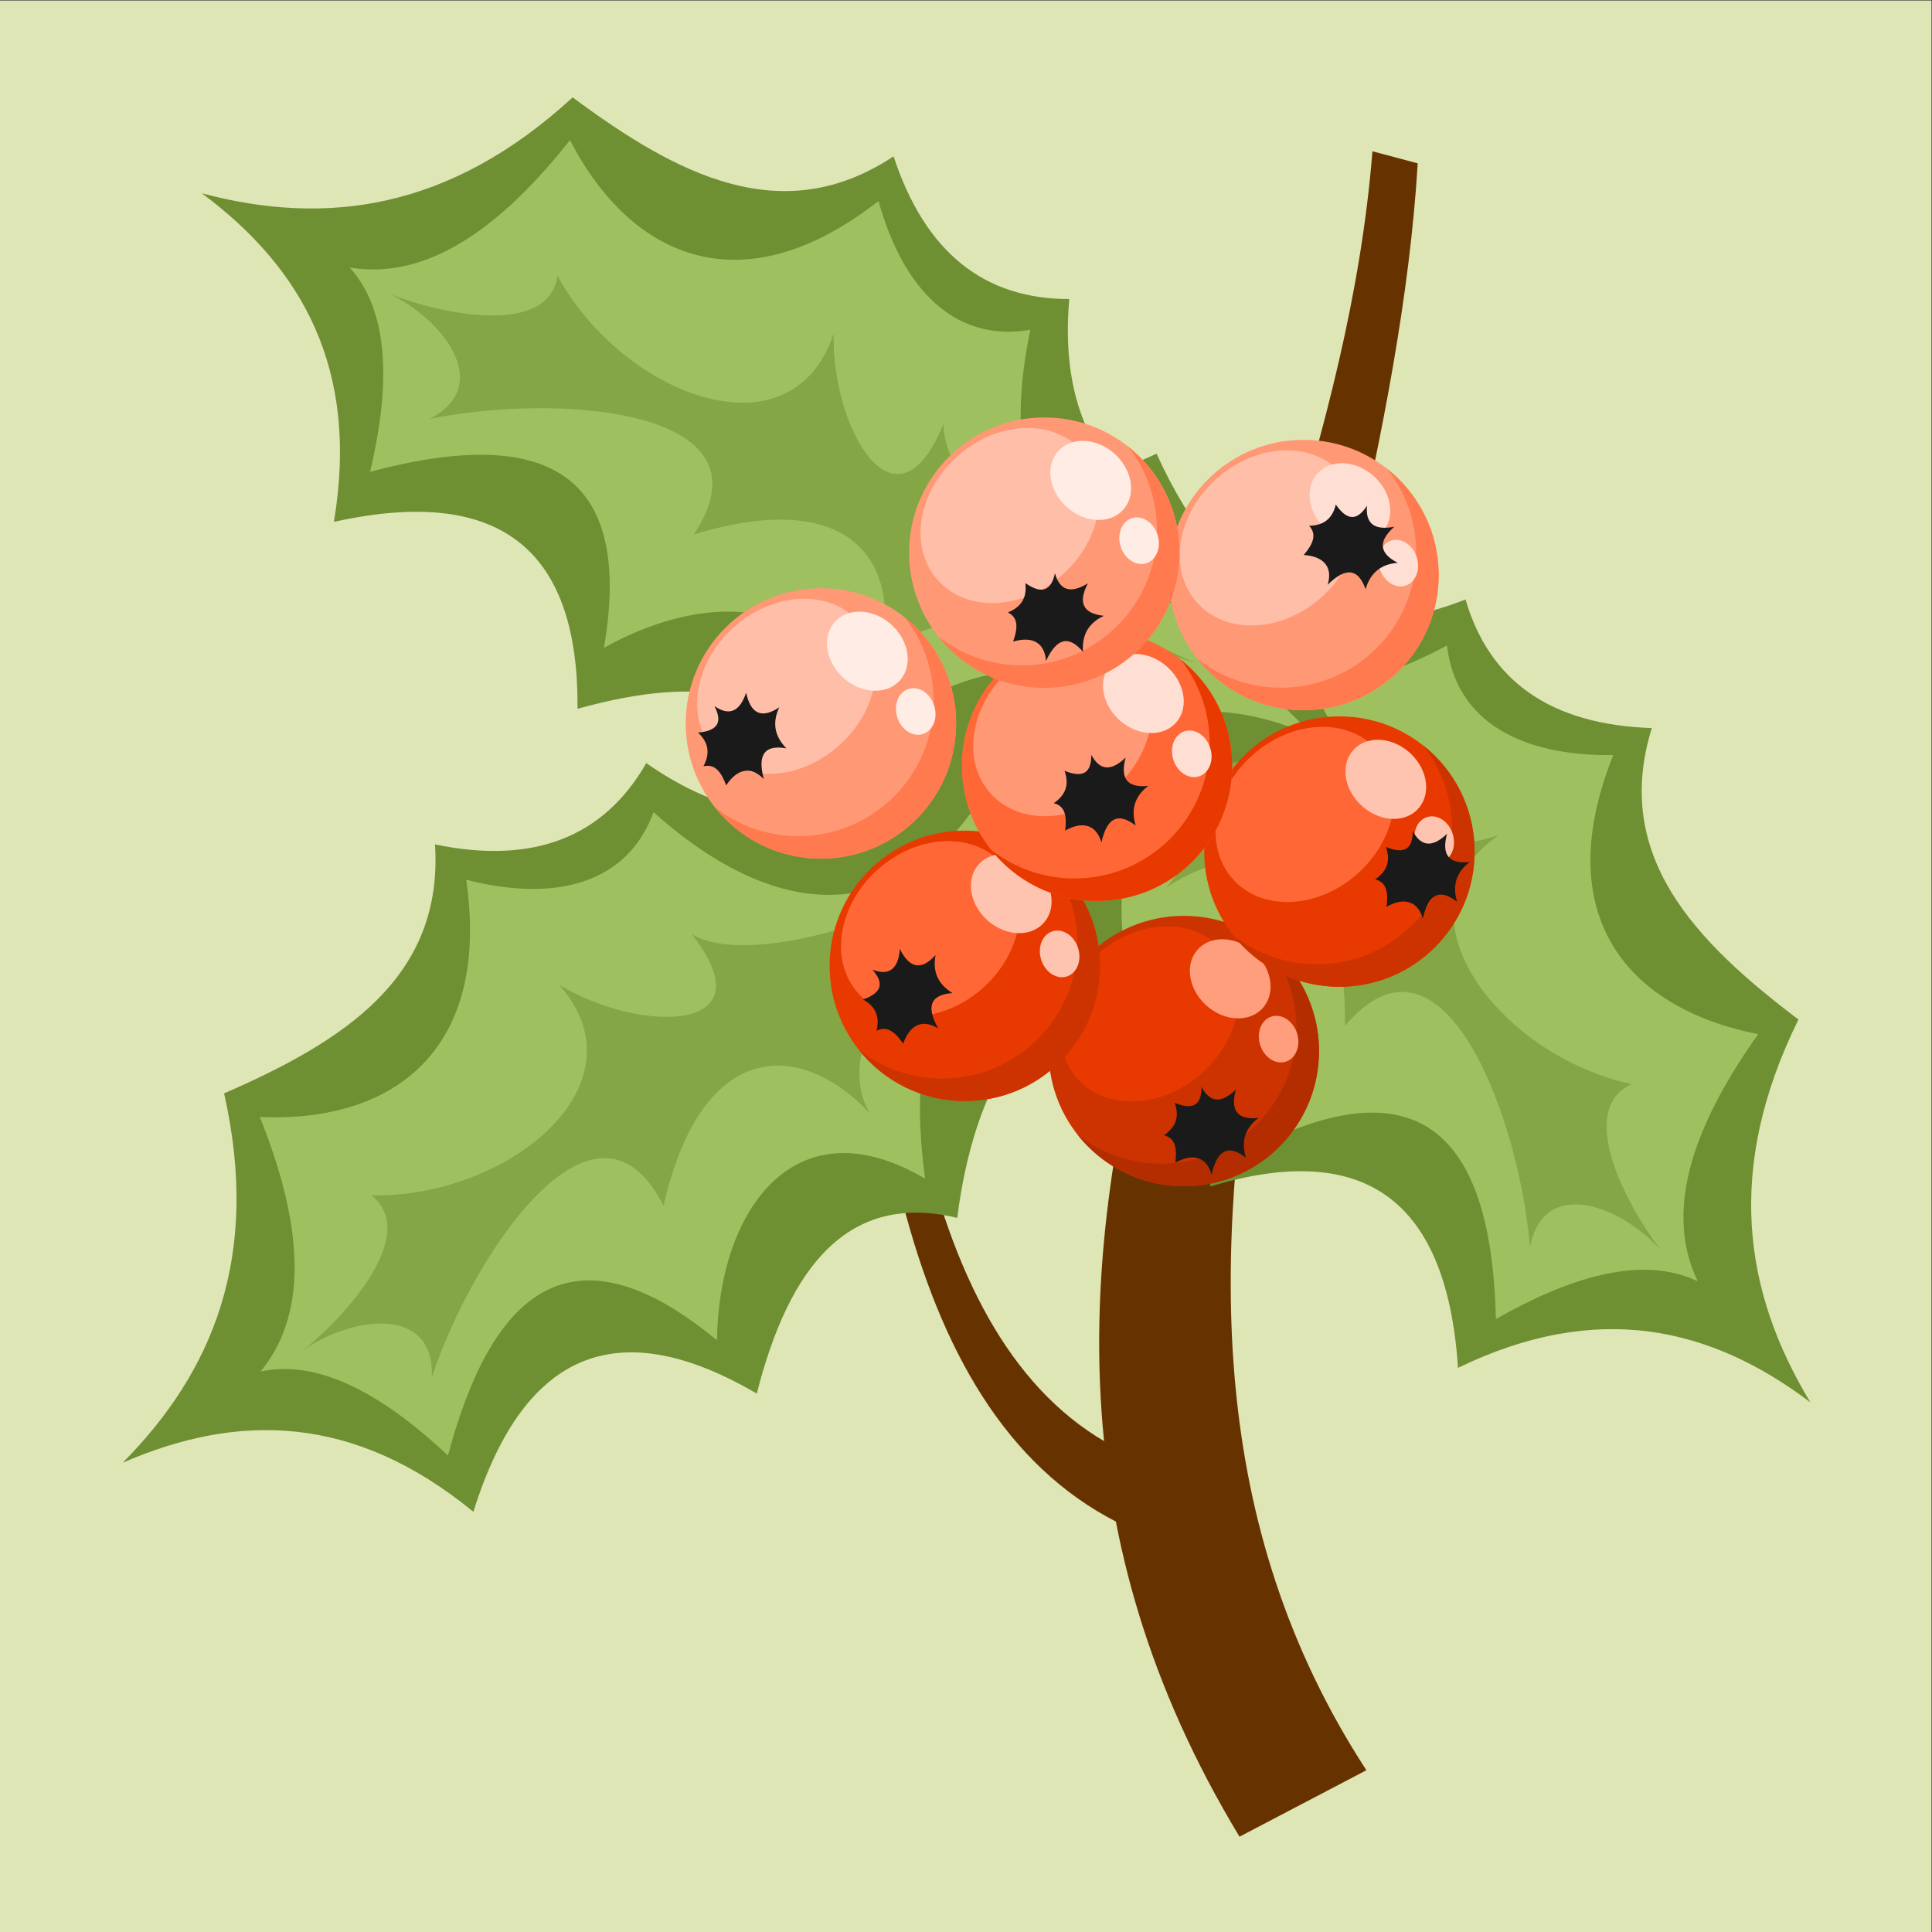
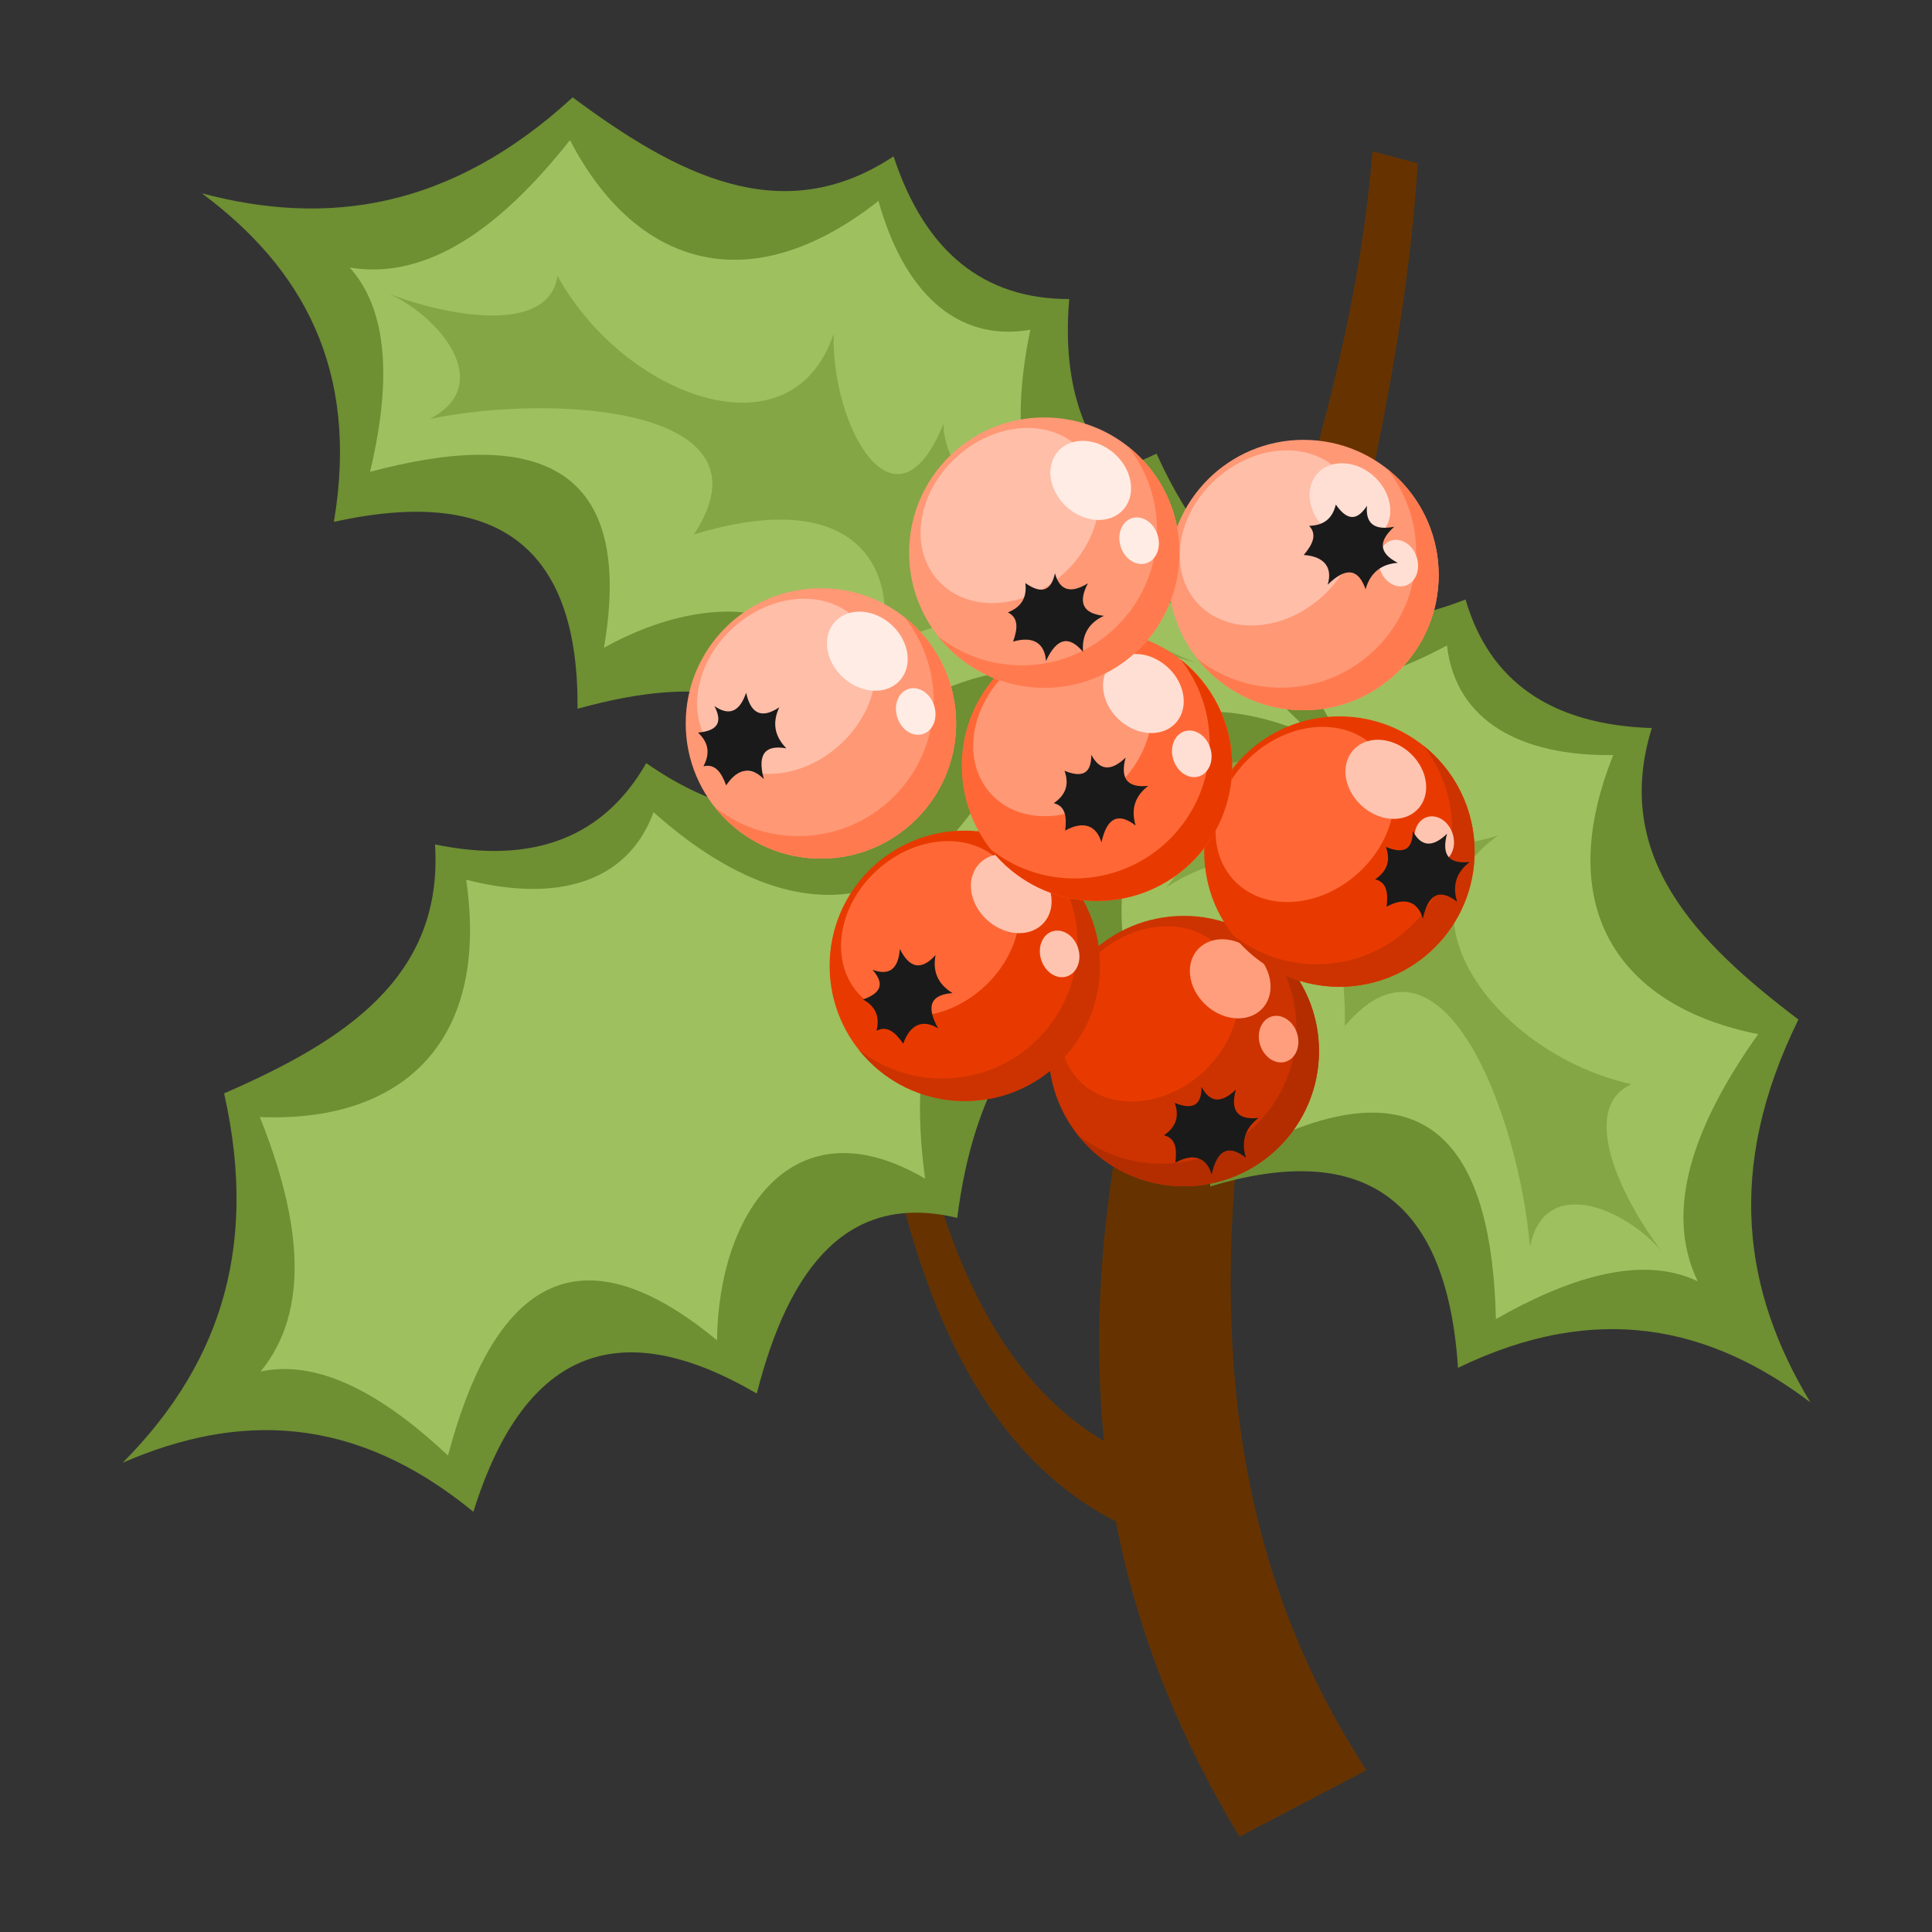
<svg xmlns="http://www.w3.org/2000/svg" version="1.1" viewBox="0 0 1200 1200">
  <rect x="0" y="0" width="1200" height="1200" fill="#333333" stroke="none" />
  <defs>
    <clipPath id="a">
      <path d="m0 900h900v-900h-900z" />
    </clipPath>
  </defs>
  <g transform="matrix(1.333 0 0 -1.333 0 1200)">
-     <path d="m0 0h900v900h-900z" fill="#dfe6b5" />
+     <path d="m0 0h900h-900z" fill="#dfe6b5" />
    <g clip-path="url(#a)">
      <g transform="translate(577.56 44.403)">
        <path d="m0 0c-169.34 280.12 41.286 523.56 61.928 785.34 14.073-3.754 7.036-1.877 21.11-5.629-15.013-247.7-172.27-520.73-23.926-748.74-19.705-10.322-39.407-20.643-59.112-30.964" fill="#630" fill-rule="evenodd" />
      </g>
      <g transform="translate(536 184.12)">
        <path d="m0 0c-112.49 42.383-134.02 198.48-141.06 372.67 4.745 0.382 9.489 0.763 14.233 1.144 5.55-171.25 31.03-314.45 138.09-342.85-3.754-10.32-7.506-20.642-11.259-30.964" fill="#630" fill-rule="evenodd" />
      </g>
      <g transform="translate(444.26 584.68)">
        <path d="m0 0c39.502-28.331 55.006-73.962 48.054-135.78 51.837-0.057 70.836-39.771 71.611-101.49 68.631 20.649 110.04-2.795 115.44-84.534 64.946 31.442 117.73 19.031 164.21-16.097-30.943 51.128-40.034 108.52-5.578 178.39-48.173 36.461-86.802 76.235-68.323 135.81-47.04 1.552-75.694 21.81-86.799 59.919-66.889-26.069-113.41 0.391-143.98 67.958-39.177-19.32-79.991-9.82-121.3 8.416 33.532-27.736 48.013-63.044 26.664-112.59" fill="#6e8f32" fill-rule="evenodd" />
      </g>
      <g transform="translate(511.16 463.14)">
        <path d="m0 0c24.16 61.969 21.484 114.58-34.913 132.61 18.064 23.127-8.765 65.681-24.24 80.101 16.745-11.119 59.613-35.627 70.986-19.655 20.085-77.474 75.704-97.195 151.24-56.716 4.077-35.473 34.743-51.663 77.476-51.084-29.429-73.517 5.198-117.8 67.547-130.02-29.769-41.903-44.285-81.828-28.179-115.19-26.927 12.951-61.903 0.726-94.054-17.598-1.812 76.331-28.519 120.98-109.28 81.595 13.429 58.248-8.576 116.65-76.58 95.963" fill="#9ec05f" fill-rule="evenodd" />
      </g>
      <g transform="translate(543.4 486.73)">
        <path d="m0 0c25.949 27.03-0.601 83.7-39.785 143.3 40.518-52.108 112.01-90.958 140.03-81.605-46.685-36.893 12.901-50.739 54.535-37.455-51.122-35.461-0.133-102.28 62.012-115.92-25.184-11.58-4.142-53.752 13.751-77.478-17.382 19.976-54.402 35.37-61.052 1.651-4.934 59.865-40.486 157.1-86.213 102.98 0.988 81.03-44.47 89.946-83.281 64.516" fill="#84a644" fill-rule="evenodd" />
      </g>
      <g transform="translate(524.6 453.47)">
        <path d="m0 0c-45.045-18.277-70.819-58.997-78.562-120.72-50.405 12.105-78.187-22.047-93.416-81.865-61.876 36.168-107.63 23.093-132.05-55.1-55.757 45.799-109.98 46.114-163.41 22.87 42.073 42.444 64.373 96.099 47.262 172.1 55.383 24.147 102.26 53.752 98.273 116 46.091-9.525 78.697 3.446 98.432 37.888 58.908-41.031 110.33-26.22 155.91 32.291 33.551-27.97 75.458-28.309 119.89-20.271-39.1-19.098-61.463-50.023-52.329-103.2" fill="#6e8f32" fill-rule="evenodd" />
      </g>
      <g transform="translate(431.06 351)">
        <path d="m0 0c-8.947 65.911 5.993 116.43 65.047 120.73-12.136 26.722 23.924 61.795 42.349 72.183-18.883-6.881-66.305-20.651-73.618-2.458-37.695-70.602-96.385-76.727-160.32-19.661-12.283-33.527-45.893-42.073-87.296-31.488 11.365-78.368-32.683-113.3-96.158-110.55 19.107-47.718 23.853-89.936 0.37-118.59 29.216 6.274 60.35-13.813 87.306-39.167 19.662 73.775 56.098 110.92 125.37 53.686 0.61 59.773 35.697 111.38 96.95 75.322" fill="#9ec05f" fill-rule="evenodd" />
      </g>
      <g transform="translate(405.26 381.51)">
-         <path d="m0 0c-18.887 32.362 20.213 81.226 72.286 129.98-51.612-41.152-130.22-62.148-155.27-46.485 36.729-46.812-24.442-46.295-61.799-23.617 41.38-46.462-23.86-99.458-87.468-98.139 21.764-17.164-8.582-53.224-31.54-72.092 21.583 15.342 61.178 21.624 59.736-12.716 18.837 57.039 76.203 143.22 107.96 79.892 18.044 79.002 64.322 77.005 96.09 43.181" fill="#84a644" fill-rule="evenodd" />
-       </g>
+         </g>
      <g transform="translate(530.43 521.68)">
        <path d="m0 0c-38.278 29.964-86.424 32.044-143.81 8.026-14.599 49.74-58.049 56.831-117.51 40.256 0.562 71.668-33.558 104.83-113.53 87.09 11.96 71.158-14.765 118.34-61.523 153.1 57.756-15.356 115.39-7.981 172.78 44.697 48.515-36.007 97.532-61.925 149.53-27.471 14.688-44.715 42.172-66.533 81.866-66.5-6.254-71.517 32.195-108.74 105.63-119.13-7.552-43.025 13.018-79.534 42.113-114.07-36.03 24.402-73.984 28.396-115.55-5.998" fill="#6e8f32" fill-rule="evenodd" />
      </g>
      <g transform="translate(395 551.79)">
        <path d="m0 0c52.705 40.577 103.95 52.771 137.08 3.698 17.132 23.827 65.503 10.017 83.685-0.79-15.37 12.951-50.921 47.221-38.785 62.619-79.996-2.459-114.53 45.391-96.87 129.25-35.194-6.041-59.338 18.85-70.773 60.028-62.303-48.873-114.53-28.063-143.75 28.351-31.868-40.329-66.118-65.463-102.66-59.366 19.989-22.213 18.069-59.215 9.502-95.214 73.771 19.678 124.12 6.573 108.98-82 52.141 29.232 114.37 24.498 113.59-46.578" fill="#9ec05f" fill-rule="evenodd" />
      </g>
      <g transform="translate(408.6 589.35)">
        <path d="m0 0c18.663 32.492 80.504 22.91 148.71 2.021-61.381 24.272-118.73 81.993-117.62 111.51-22.311-55.162-52.319-1.855-51.252 41.834-19.691-59.018-98.129-28.825-128.66 26.996-4.048-27.42-50.431-19.057-78.226-8.541 24.053-11.078 49.214-42.291 18.715-58.137 58.844 12.063 162.15 5.221 123.04-53.852 77.499 23.684 98.81-17.447 85.292-61.835" fill="#84a644" fill-rule="evenodd" />
      </g>
      <g transform="translate(551.6 473.48)">
        <path d="m0 0c34.794 0 62.999-28.208 62.999-63.002 0-34.793-28.205-63.001-62.999-63.001s-62.999 28.208-62.999 63.001c0 34.794 28.205 63.002 62.999 63.002" fill="#c30" fill-rule="evenodd" />
      </g>
      <g transform="translate(543.78 468.58)">
        <path d="m0 0c22.534 0 37.119-18.266 32.574-40.802-4.543-22.531-26.492-40.8-49.026-40.8-22.533 0-37.118 18.269-32.576 40.8 4.543 22.536 26.495 40.802 49.028 40.802" fill="#e83a00" fill-rule="evenodd" />
      </g>
      <g transform="translate(590.58 459.97)">
        <path d="m0 0c14.628-11.537 24.016-29.418 24.016-49.494 0-34.793-28.206-63.001-62.999-63.001-20.07 0-37.949 9.385-49.485 24.005 10.724-8.46 24.266-13.509 38.984-13.509 34.794 0 63.002 28.208 63.002 63.004 0 14.725-5.054 28.267-13.518 38.995" fill="#b32d00" fill-rule="evenodd" />
      </g>
      <g transform="translate(569.51 462.58)">
        <path d="m 0,0 c -10.183,0 -16.77,-8.251 -14.718,-18.436 2.052,-10.18 11.971,-18.436 22.151,-18.436 10.182,0 16.772,8.256 14.72,18.436 C 20.101,-8.251 10.182,0 0,0" fill="#ff9e7d" fill-rule="evenodd" />
      </g>
      <g transform="translate(599.05 425.67)">
        <path d="m0 0c-4.76 2.773-10.086 0.71-11.9-4.609-1.812-5.32 0.577-11.877 5.335-14.652 4.76-2.771 10.088-0.708 11.902 4.612 1.812 5.319-0.577 11.877-5.337 14.649" fill="#ff9e7d" fill-rule="evenodd" />
      </g>
      <g transform="translate(542.37 371.24)">
        <path d="m0 0c5.553-1.362 6.07-6.565 5.296-12.757 8.994 4.969 14.739 1.954 16.903-5.527 2.698 12.26 8.32 13.751 15.944 7.866-2.467 8.137 0.069 14.047 5.894 18.497-10.212-1.11-13.097 3.806-10.556 13.184-7.037-6.794-12.237-5.824-15.987 1.275-0.014-7.417-2.938-11.368-12.484-7.442 2.515-7.106-0.082-11.678-5.01-15.096" fill="#1a1a1a" fill-rule="evenodd" />
      </g>
      <g transform="translate(449.56 513.19)">
        <path d="m0 0c34.793 0 63-28.205 63-63.001s-28.207-63.001-63-63.001-63.001 28.205-63.001 63.001 28.208 63.001 63.001 63.001" fill="#e83a00" fill-rule="evenodd" />
      </g>
      <g transform="translate(441.74 508.29)">
        <path d="m0 0c22.536 0 37.119-18.268 32.579-40.802-4.545-22.536-26.495-40.803-49.029-40.803-22.533 0-37.118 18.267-32.576 40.803 4.545 22.534 26.494 40.802 49.026 40.802" fill="#ff6836" fill-rule="evenodd" />
      </g>
      <g transform="translate(488.55 499.68)">
        <path d="m0 0c14.629-11.536 24.017-29.417 24.017-49.493 0-34.796-28.207-63.001-63-63.001-20.069 0-37.948 9.385-49.484 24.004 10.725-8.46 24.266-13.506 38.984-13.506 34.795 0 62.999 28.208 62.999 62.999 0 14.727-5.049 28.272-13.516 38.997" fill="#c30" fill-rule="evenodd" />
      </g>
      <g transform="translate(467.48 502.29)">
        <path d="m 0,0 c -10.185,0 -16.772,-8.255 -14.72,-18.436 2.053,-10.184 11.972,-18.437 22.152,-18.437 10.181,0 16.772,8.253 14.719,18.437 C 20.099,-8.255 10.181,0 0,0" fill="#ffc4b0" fill-rule="evenodd" />
      </g>
      <g transform="translate(497.02 465.38)">
        <path d="m0 0c-4.76 2.772-10.088 0.708-11.899-4.611-1.813-5.317 0.574-11.878 5.335-14.649 4.759-2.772 10.087-0.71 11.899 4.609 1.814 5.319-0.574 11.877-5.335 14.651" fill="#ffc4b0" fill-rule="evenodd" />
      </g>
      <g transform="translate(408.42 419.91)">
        <path d="m0 0c5.053 2.676 8.902-0.868 12.439-6.006 3.413 9.69 9.708 11.256 16.3 7.108-6.136 10.952-2.927 15.803 6.68 16.477-7.252 4.435-9.289 10.537-7.896 17.734-6.888-7.619-12.313-5.864-16.649 2.832-0.74-9.754-5.271-12.489-12.789-9.678 4.92-5.548 5.36-10.446-4.38-13.86 6.604-3.634 7.701-8.775 6.295-14.607" fill="#1a1a1a" fill-rule="evenodd" />
      </g>
      <g transform="translate(624.1 566.43)">
        <path d="m0 0c34.794 0 62.999-28.206 62.999-62.999 0-34.796-28.205-63.001-62.999-63.001-34.793 0-63.001 28.205-63.001 63.001 0 34.793 28.208 62.999 63.001 62.999" fill="#e83a00" fill-rule="evenodd" />
      </g>
      <g transform="translate(616.28 561.53)">
        <path d="m0 0c22.532 0 37.119-18.267 32.574-40.801-4.542-22.534-26.492-40.801-49.025-40.801-22.534 0-37.119 18.267-32.576 40.801 4.542 22.534 26.492 40.801 49.027 40.801" fill="#ff6836" fill-rule="evenodd" />
      </g>
      <g transform="translate(663.08 552.93)">
        <path d="m0 0c14.629-11.537 24.016-29.419 24.016-49.493 0-34.796-28.205-63.001-62.999-63.001-20.069 0-37.948 9.385-49.484 24.004 10.723-8.462 24.266-13.506 38.984-13.506 34.793 0 62.999 28.205 62.999 63 0 14.724-5.052 28.269-13.516 38.996" fill="#c30" fill-rule="evenodd" />
      </g>
      <g transform="translate(642.01 555.53)">
        <path d="m 0,0 c -10.183,0 -16.772,-8.254 -14.721,-18.437 2.056,-10.182 11.972,-18.435 22.155,-18.435 10.181,0 16.772,8.253 14.719,18.435 C 20.101,-8.254 10.182,0 0,0" fill="#ffc4b0" fill-rule="evenodd" />
      </g>
      <g transform="translate(671.56 518.62)">
        <path d="m0 0c-4.76 2.773-10.088 0.709-11.9-4.609-1.814-5.319 0.575-11.877 5.335-14.651 4.76-2.772 10.088-0.708 11.9 4.611 1.814 5.318-0.574 11.877-5.335 14.649" fill="#ffc4b0" fill-rule="evenodd" />
      </g>
      <g transform="translate(640.78 490.48)">
        <path d="m0 0c5.553-1.361 6.072-6.565 5.296-12.754 8.993 4.968 14.738 1.951 16.903-5.53 2.699 12.26 8.319 13.753 15.944 7.866-2.465 8.136 0.068 14.051 5.893 18.5-10.212-1.114-13.094 3.805-10.556 13.182-7.037-6.794-12.236-5.825-15.984 1.276-0.016-7.416-2.941-11.371-12.484-7.444 2.515-7.104-0.085-11.676-5.012-15.096" fill="#1a1a1a" fill-rule="evenodd" />
      </g>
      <g transform="translate(511.14 606.42)">
        <path d="m0 0c34.794 0 63-28.206 63-63.002 0-34.793-28.206-63.002-63-63.002-34.795 0-62.999 28.209-62.999 63.002 0 34.796 28.204 63.002 62.999 63.002" fill="#ff6836" fill-rule="evenodd" />
      </g>
      <g transform="translate(503.32 601.52)">
        <path d="m0 0c22.533 0 37.116-18.267 32.573-40.802-4.542-22.534-26.492-40.801-49.027-40.801-22.532 0-37.117 18.267-32.574 40.801 4.545 22.535 26.494 40.802 49.028 40.802" fill="#ff9875" fill-rule="evenodd" />
      </g>
      <g transform="translate(550.12 592.91)">
        <path d="m0 0c14.629-11.536 24.017-29.418 24.017-49.494 0-34.794-28.206-63.003-63-63.003-20.069 0-37.948 9.388-49.484 24.007 10.725-8.459 24.266-13.506 38.984-13.506 34.793 0 62.999 28.206 62.999 63 0 14.726-5.051 28.27-13.516 38.996" fill="#e83a00" fill-rule="evenodd" />
      </g>
      <g transform="translate(529.05 595.52)">
        <path d="m 0,0 c -10.182,0 -16.771,-8.254 -14.718,-18.437 2.053,-10.181 11.972,-18.435 22.152,-18.435 10.181,0 16.772,8.254 14.719,18.435 C 20.101,-8.254 10.183,0 0,0" fill="#ffdfd4" fill-rule="evenodd" />
      </g>
      <g transform="translate(558.6 558.61)">
        <path d="m0 0c-4.758 2.773-10.086 0.709-11.9-4.609-1.812-5.319 0.575-11.878 5.336-14.65 4.759-2.773 10.087-0.709 11.899 4.61 1.814 5.318-0.574 11.877-5.335 14.649" fill="#ffdfd4" fill-rule="evenodd" />
      </g>
      <g transform="translate(491.02 525.98)">
        <path d="m0 0c5.553-1.364 6.073-6.567 5.297-12.757 8.993 4.97 14.738 1.953 16.902-5.529 2.699 12.261 8.321 13.752 15.944 7.867-2.465 8.135 0.069 14.049 5.894 18.499-10.212-1.114-13.094 3.805-10.556 13.181-7.037-6.793-12.237-5.822-15.987 1.276-0.014-7.416-2.938-11.368-12.484-7.441 2.515-7.105-0.082-11.678-5.01-15.096" fill="#1a1a1a" fill-rule="evenodd" />
      </g>
      <g transform="translate(607.37 695.28)">
        <path d="m0 0c34.793 0 62.999-28.207 62.999-63.001 0-34.793-28.206-63-62.999-63-34.794 0-63.002 28.207-63.002 63 0 34.794 28.208 63.001 63.002 63.001" fill="#ff9875" fill-rule="evenodd" />
      </g>
      <g transform="translate(599.55 690.38)">
        <path d="m0 0c22.536 0 37.119-18.268 32.576-40.801-4.542-22.535-26.491-40.802-49.025-40.802-22.533 0-37.118 18.267-32.576 40.802 4.543 22.533 26.494 40.801 49.025 40.801" fill="#ffbea8" fill-rule="evenodd" />
      </g>
      <g transform="translate(646.35 681.78)">
        <path d="m0 0c14.626-11.537 24.016-29.419 24.016-49.495 0-34.793-28.206-63.001-62.999-63.001-20.07 0-37.949 9.384-49.485 24.005 10.723-8.46 24.266-13.506 38.984-13.506 34.794 0 62.999 28.206 62.999 63 0 14.726-5.051 28.27-13.515 38.997" fill="#ff7b4f" fill-rule="evenodd" />
      </g>
      <g transform="translate(625.29 684.38)">
        <path d="m 0,0 c -10.182,0 -16.77,-8.254 -14.718,-18.436 2.053,-10.182 11.972,-18.436 22.152,-18.436 10.182,0 16.772,8.254 14.719,18.436 C 20.102,-8.254 10.183,0 0,0" fill="#ffdfd4" fill-rule="evenodd" />
      </g>
      <g transform="translate(654.83 647.47)">
        <path d="m0 0c-4.761 2.773-10.089 0.709-11.9-4.61-1.813-5.319 0.575-11.877 5.335-14.65 4.759-2.773 10.087-0.709 11.9 4.61 1.814 5.319-0.575 11.877-5.335 14.65" fill="#ffdfd4" fill-rule="evenodd" />
      </g>
      <g transform="translate(610 655.21)">
        <path d="m0 0c3.91-4.171 1.51-8.815-2.516-13.582 10.248-0.737 13.417-6.399 11.154-13.851 8.945 8.807 14.47 6.991 17.655-2.099 2.368 8.164 7.717 11.739 15.026 12.292-9.167 4.637-8.901 10.331-1.66 16.806-9.602-1.857-13.432 1.792-12.707 9.787-4.054-6.209-8.661-7.926-14.52 0.569-1.767-7.327-6.437-9.743-12.432-9.922" fill="#1a1a1a" fill-rule="evenodd" />
      </g>
      <g transform="translate(382.51 626.14)">
        <path d="m0 0c34.791 0 62.999-28.207 62.999-63.001 0-34.795-28.208-63.001-62.999-63.001-34.795 0-63.001 28.206-63.001 63.001 0 34.794 28.205 63.001 63.001 63.001" fill="#ff9875" fill-rule="evenodd" />
      </g>
      <g transform="translate(374.69 621.24)">
        <path d="m0 0c22.534 0 37.119-18.267 32.576-40.801-4.542-22.534-26.492-40.802-49.028-40.802-22.531 0-37.118 18.268-32.574 40.802 4.543 22.534 26.492 40.801 49.026 40.801" fill="#ffbea8" fill-rule="evenodd" />
      </g>
      <g transform="translate(421.5 612.64)">
        <path d="m0 0c14.626-11.538 24.016-29.419 24.016-49.495 0-34.794-28.208-63.001-62.999-63.001-20.071 0-37.948 9.384-49.486 24.005 10.725-8.46 24.265-13.507 38.985-13.507 34.793 0 62.999 28.207 62.999 63.001 0 14.726-5.051 28.27-13.515 38.997" fill="#ff7b4f" fill-rule="evenodd" />
      </g>
      <g transform="translate(400.43 615.24)">
        <path d="m0 0c-10.183 0-16.773-8.253-14.72-18.436 2.052-10.182 11.971-18.437 22.153-18.437s16.773 8.255 14.72 18.437c-2.052 10.183-11.971 18.436-22.153 18.436" fill="#ffece5" fill-rule="evenodd" />
      </g>
      <g transform="translate(429.97 578.34)">
        <path d="m0 0c-4.76 2.772-10.088 0.708-11.902-4.611-1.812-5.319 0.577-11.877 5.337-14.65s10.088-0.709 11.9 4.61-0.575 11.878-5.335 14.651" fill="#ffece5" fill-rule="evenodd" />
      </g>
      <g transform="translate(327.77 543.16)">
        <path d="m0 0c5.557 1.354 8.419-3.023 10.587-8.872 5.686 8.56 12.173 8.536 17.547 2.899-3.266 12.12 1.031 16.038 10.51 14.338-5.942 6.078-6.423 12.493-3.308 19.129-8.548-5.7-13.373-2.668-15.448 6.822-3.109-9.274-8.169-10.815-14.771-6.248 3.409-6.586 2.639-11.441-7.641-12.364 5.511-5.141 5.318-10.397 2.524-15.704" fill="#1a1a1a" fill-rule="evenodd" />
      </g>
      <g transform="translate(486.6 705.72)">
        <path d="m0 0c34.794 0 62.999-28.207 62.999-63.001 0-34.795-28.205-63-62.999-63s-63.001 28.205-63.001 63c0 34.794 28.207 63.001 63.001 63.001" fill="#ff9875" fill-rule="evenodd" />
      </g>
      <g transform="translate(478.78 700.82)">
        <path d="m0 0c22.534 0 37.119-18.268 32.574-40.802-4.543-22.534-26.492-40.801-49.025-40.801-22.534 0-37.119 18.267-32.574 40.801 4.54 22.534 26.492 40.802 49.025 40.802" fill="#ffbea8" fill-rule="evenodd" />
      </g>
      <g transform="translate(525.58 692.21)">
        <path d="m0 0c14.629-11.536 24.016-29.419 24.016-49.494 0-34.795-28.206-63-62.999-63-20.069 0-37.948 9.384-49.484 24.004 10.723-8.46 24.265-13.507 38.986-13.507 34.791 0 62.999 28.207 62.999 63.001 0 14.725-5.054 28.27-13.518 38.996" fill="#ff7b4f" fill-rule="evenodd" />
      </g>
      <g transform="translate(504.51 694.81)">
        <path d="m0 0c-10.181 0-16.771-8.255-14.718-18.437 2.052-10.182 11.971-18.436 22.153-18.436s16.771 8.254 14.718 18.436c-2.052 10.182-11.971 18.437-22.153 18.437" fill="#ffece5" fill-rule="evenodd" />
      </g>
      <g transform="translate(534.06 657.91)">
        <path d="m0 0c-4.758 2.773-10.086 0.709-11.9-4.61-1.812-5.319 0.575-11.878 5.335-14.651 4.76-2.772 10.088-0.708 11.9 4.611 1.814 5.319-0.575 11.878-5.335 14.65" fill="#ffece5" fill-rule="evenodd" />
      </g>
      <g transform="translate(469.63 614.86)">
        <path d="m0 0c5.132-2.526 4.518-7.72 2.429-13.599 9.849 2.92 14.811-1.264 15.315-9.035 5.274 11.393 11.085 11.639 17.263 4.251-0.657 8.476 3.09 13.704 9.738 16.797-10.215 1.111-11.97 6.534-7.473 15.145-8.336-5.12-13.204-3.054-15.336 4.686-1.61-7.24-5.319-10.469-13.794-4.581 0.927-7.479-2.593-11.386-8.142-13.664" fill="#1a1a1a" fill-rule="evenodd" />
      </g>
    </g>
  </g>
</svg>